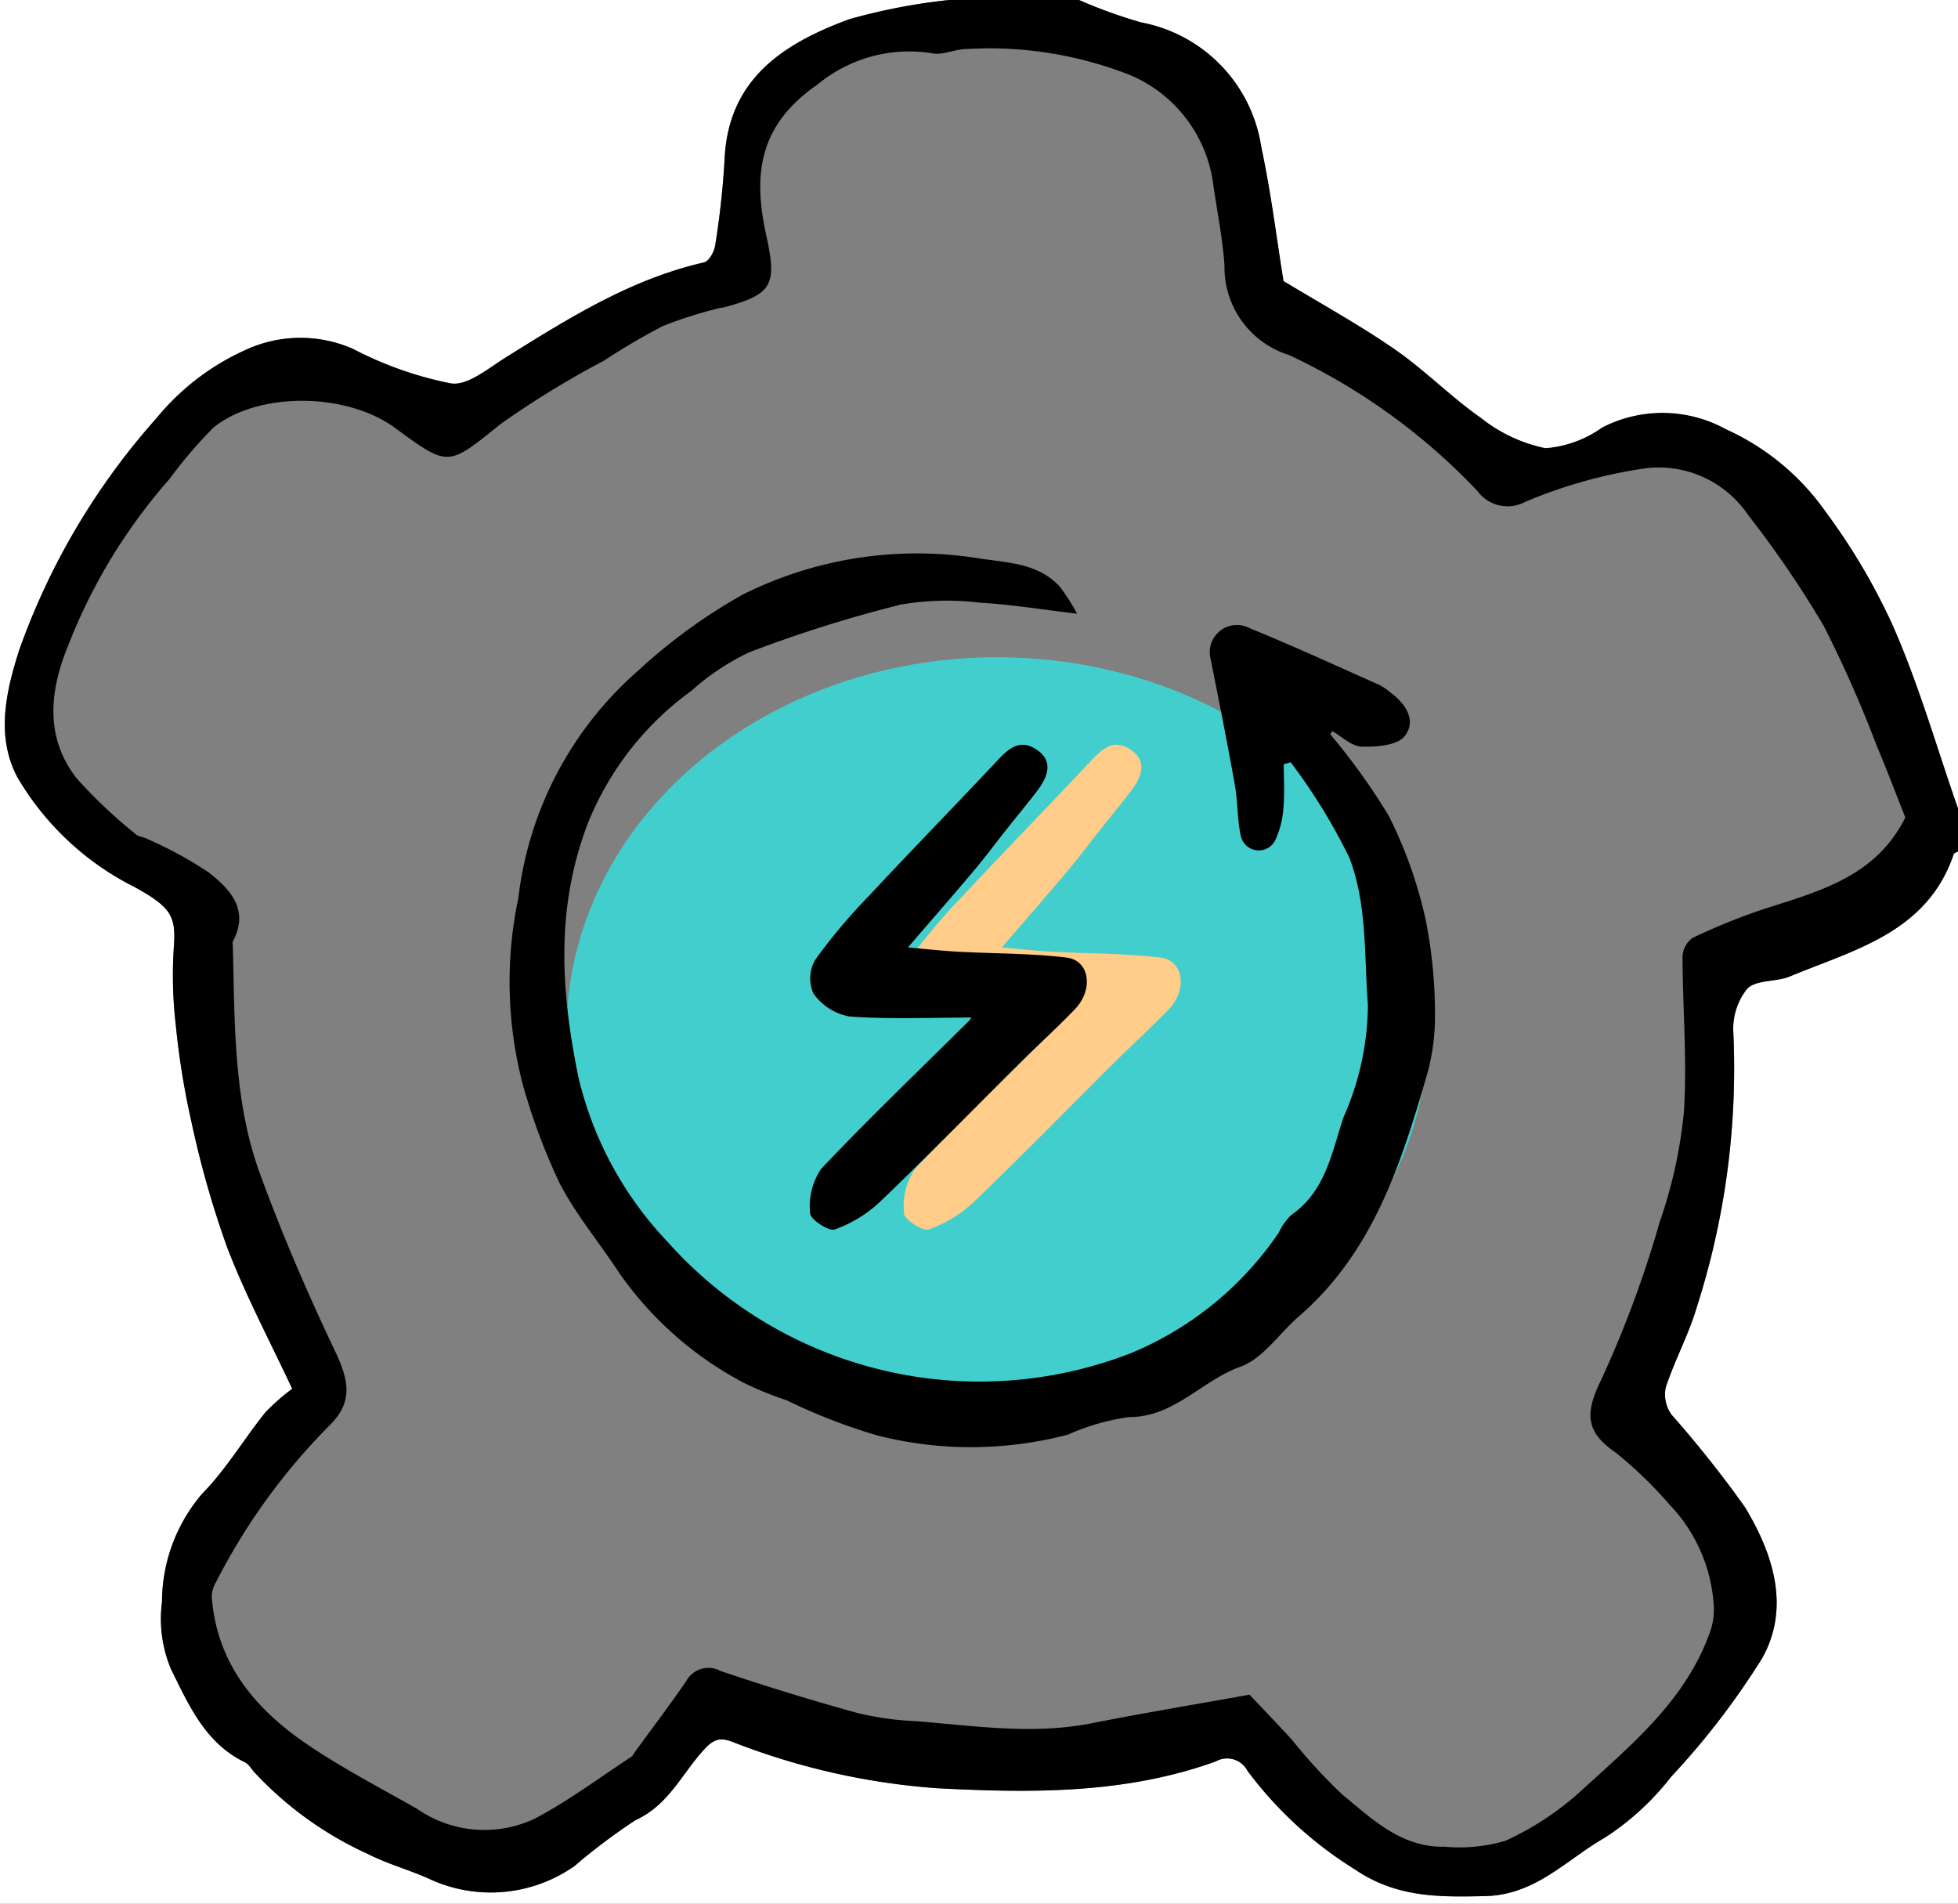
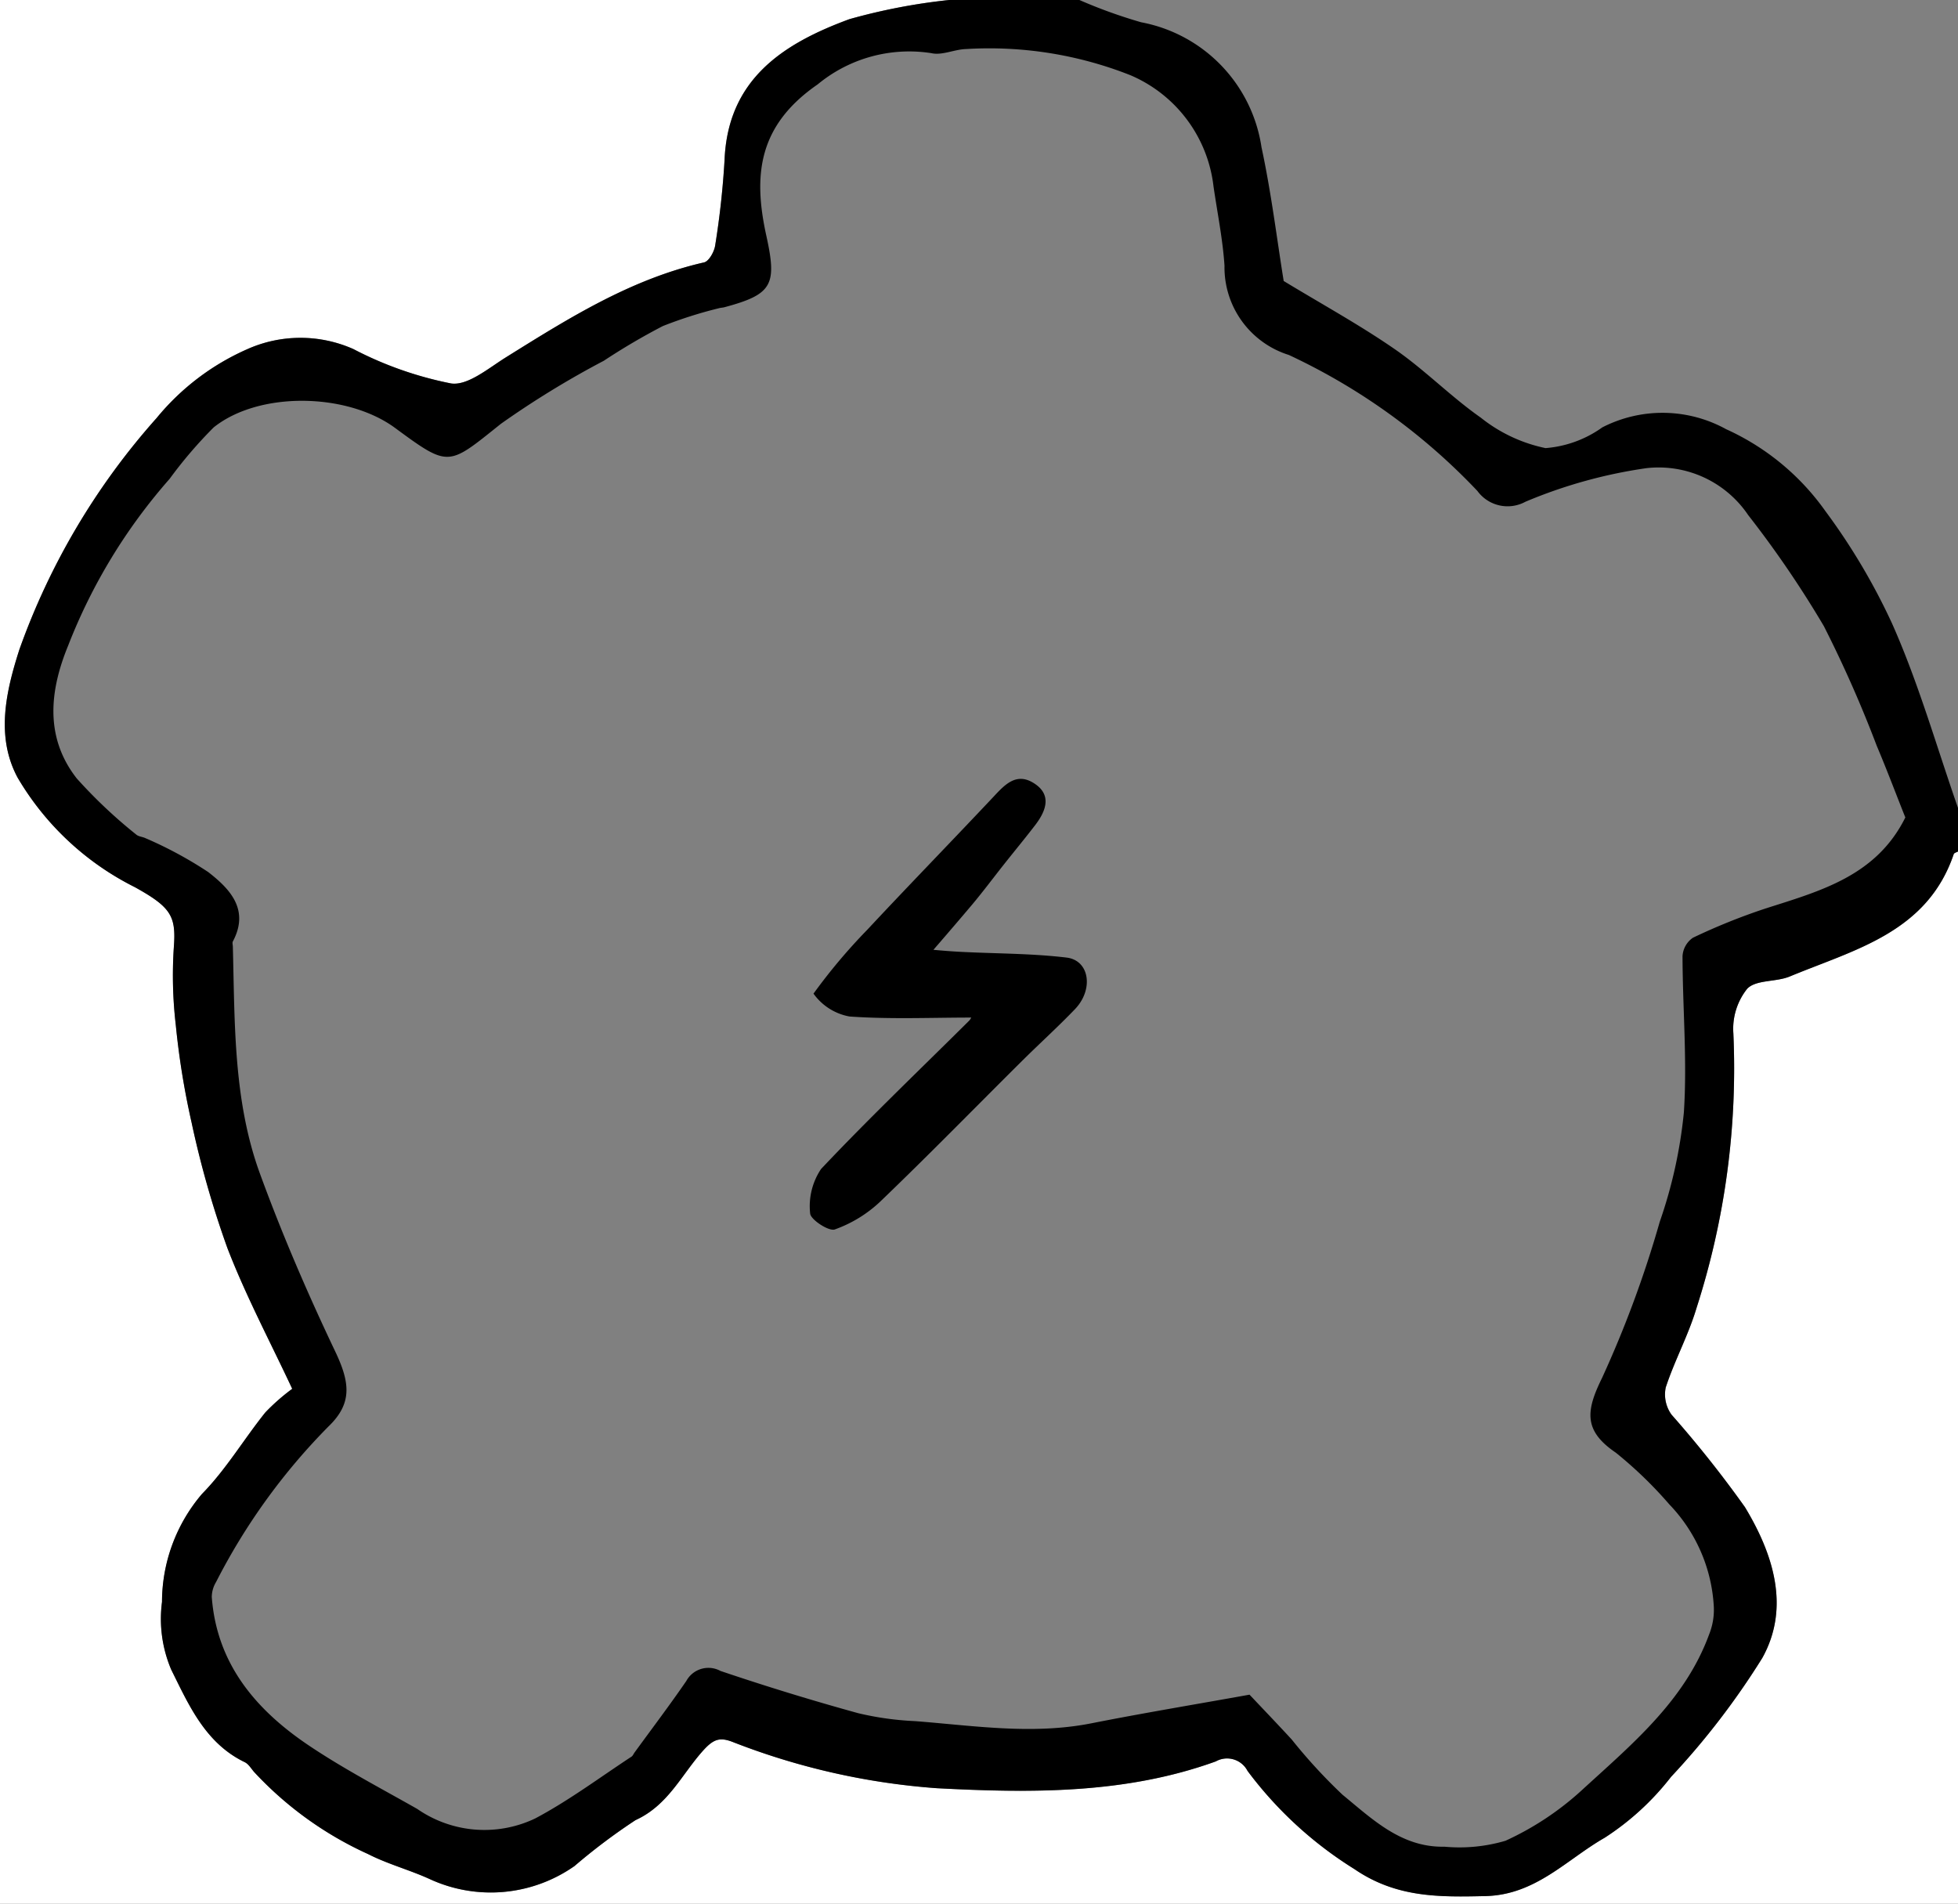
<svg xmlns="http://www.w3.org/2000/svg" width="86.4" height="84" viewBox="0 0 86.4 84">
  <rect x="0" y="0" width="86.4" height="84" fill="#808080" stroke="none" />
  <g id="Mobile" transform="translate(-1461.243 -7579.326)">
    <path id="Path_70623" data-name="Path 70623" d="M419.288,67.233V113.66h-86.4v-84h41.884a26.4,26.4,0,0,0-4.406.846c-2.888,1.064-5.364,2.626-5.508,6.217a37.351,37.351,0,0,1-.414,3.768c-.04.276-.276.7-.492.749-3.239.738-5.987,2.47-8.75,4.193-.768.48-1.683,1.258-2.416,1.147a16.044,16.044,0,0,1-4.307-1.517,5.749,5.749,0,0,0-4.682.005,10.774,10.774,0,0,0-4,3.039,30.9,30.9,0,0,0-6.053,10.218c-.6,1.863-1.046,3.843-.076,5.649a12.465,12.465,0,0,0,5.175,4.833c1.61.893,1.823,1.285,1.718,2.648a18.749,18.749,0,0,0,.086,3.432,35.023,35.023,0,0,0,.694,4.289,42.668,42.668,0,0,0,1.586,5.561c.819,2.122,1.895,4.145,2.857,6.205a9.094,9.094,0,0,0-1.187,1.044c-.949,1.183-1.735,2.517-2.79,3.591a7.349,7.349,0,0,0-1.768,4.769,5.718,5.718,0,0,0,.408,2.991c.773,1.554,1.5,3.241,3.24,4.078.166.08.281.276.41.428a15.692,15.692,0,0,0,5.034,3.628c.86.441,1.814.694,2.7,1.094a6.43,6.43,0,0,0,6.411-.566,26.362,26.362,0,0,1,2.692-2.027c1.447-.659,2.041-2.029,2.991-3.081.457-.5.733-.575,1.268-.378a30.811,30.811,0,0,0,9.038,2.051c4.145.217,8.314.262,12.307-1.182a1.016,1.016,0,0,1,1.4.418,17.221,17.221,0,0,0,4.715,4.332c1.844,1.264,3.721,1.239,5.78,1.192,2.222-.05,3.584-1.616,5.268-2.576a11.819,11.819,0,0,0,2.928-2.688,33.823,33.823,0,0,0,4.021-5.238c1.253-2.244.475-4.614-.763-6.661a49.53,49.53,0,0,0-3.24-4.081,1.525,1.525,0,0,1-.255-1.2c.39-1.19,1-2.31,1.359-3.508a34.507,34.507,0,0,0,1.625-12.123,2.828,2.828,0,0,1,.613-1.965c.391-.4,1.269-.287,1.875-.538,2.862-1.187,6.065-1.938,7.237-5.4.018-.054.123-.078.188-.116" transform="translate(1128.355 7549.666)" fill="#fff" />
-     <ellipse id="Ellipse_2307" data-name="Ellipse 2307" cx="19" cy="16.5" rx="19" ry="16.5" transform="translate(1486.244 7608.326)" fill="#43cece" />
    <path id="Path_70624" data-name="Path 70624" d="M419.288,67.233c-.064.038-.17.062-.188.116-1.172,3.461-4.375,4.212-7.237,5.4-.606.252-1.484.135-1.875.539a2.832,2.832,0,0,0-.613,1.964,34.51,34.51,0,0,1-1.625,12.124c-.357,1.2-.969,2.317-1.359,3.507a1.526,1.526,0,0,0,.255,1.2,49.318,49.318,0,0,1,3.24,4.081c1.238,2.047,2.016,4.417.763,6.661a33.761,33.761,0,0,1-4.021,5.238,11.819,11.819,0,0,1-2.928,2.688c-1.683.96-3.045,2.526-5.268,2.576-2.058.047-3.935.072-5.78-1.192a17.221,17.221,0,0,1-4.715-4.332,1.017,1.017,0,0,0-1.4-.419c-3.993,1.445-8.162,1.4-12.307,1.183a30.8,30.8,0,0,1-9.037-2.051c-.536-.2-.812-.126-1.268.378-.951,1.051-1.545,2.422-2.992,3.08A26.481,26.481,0,0,0,358.239,112a6.43,6.43,0,0,1-6.411.566c-.883-.4-1.837-.654-2.7-1.094a15.691,15.691,0,0,1-5.034-3.629c-.128-.151-.243-.347-.41-.427-1.736-.837-2.467-2.524-3.24-4.079a5.724,5.724,0,0,1-.408-2.99,7.357,7.357,0,0,1,1.768-4.77c1.055-1.073,1.841-2.407,2.79-3.59a9.032,9.032,0,0,1,1.188-1.044c-.963-2.06-2.039-4.083-2.858-6.205a42.712,42.712,0,0,1-1.586-5.561,35.023,35.023,0,0,1-.694-4.289,18.839,18.839,0,0,1-.086-3.432c.1-1.364-.108-1.756-1.718-2.648a12.465,12.465,0,0,1-5.175-4.833c-.97-1.806-.521-3.786.076-5.649A30.9,30.9,0,0,1,339.8,48.106a10.782,10.782,0,0,1,4-3.038,5.751,5.751,0,0,1,4.683-.005,15.988,15.988,0,0,0,4.306,1.516c.734.111,1.648-.667,2.416-1.146,2.763-1.723,5.512-3.456,8.75-4.194.216-.049.452-.472.492-.748a37.351,37.351,0,0,0,.414-3.768c.145-3.591,2.62-5.153,5.508-6.217a26.4,26.4,0,0,1,4.406-.846h5.744a22.05,22.05,0,0,0,2.726.983,6.6,6.6,0,0,1,5.308,5.51c.434,2.014.682,4.069.98,5.906,1.672,1.016,3.346,1.933,4.907,3.012,1.324.916,2.468,2.092,3.787,3.016a6.783,6.783,0,0,0,2.86,1.346,4.958,4.958,0,0,0,2.506-.915,5.815,5.815,0,0,1,5.464.081,10.844,10.844,0,0,1,4.386,3.623,27.952,27.952,0,0,1,2.929,4.937c1.173,2.63,1.965,5.431,2.919,8.159Zm-31.262,37.206c.526.558,1.2,1.26,1.861,1.977a23.757,23.757,0,0,0,2.241,2.437c1.316,1.078,2.6,2.336,4.5,2.294a7.172,7.172,0,0,0,2.692-.262,12.948,12.948,0,0,0,3.355-2.219c2.2-2.02,4.561-3.95,5.636-6.9a2.9,2.9,0,0,0,.2-1.242,7.052,7.052,0,0,0-1.958-4.478,18.251,18.251,0,0,0-2.369-2.289c-1.427-.969-1.318-1.846-.6-3.3a48.3,48.3,0,0,0,2.543-6.884,20.871,20.871,0,0,0,1.064-4.821c.152-2.287-.054-4.6-.059-6.9a1.06,1.06,0,0,1,.46-.814,27.291,27.291,0,0,1,3.184-1.284c2.422-.776,4.9-1.429,6.188-4.023-.4-1-.809-2.093-1.264-3.168a53.951,53.951,0,0,0-2.331-5.274,45.766,45.766,0,0,0-3.339-4.9,4.769,4.769,0,0,0-4.485-2.072A21.609,21.609,0,0,0,400.2,51.8a1.648,1.648,0,0,1-2.12-.477,27.421,27.421,0,0,0-8.319-6,4.051,4.051,0,0,1-2.84-3.941c-.078-1.169-.315-2.329-.484-3.492a6.093,6.093,0,0,0-3.669-4.912,16.935,16.935,0,0,0-7.266-1.153c-.506.017-1.044.287-1.509.182a6.338,6.338,0,0,0-5.023,1.376c-2.629,1.815-2.855,4.007-2.267,6.675.478,2.174.274,2.59-1.857,3.161-.077.02-.16.019-.235.042a19.047,19.047,0,0,0-2.477.788,28.826,28.826,0,0,0-2.6,1.529,40.475,40.475,0,0,0-4.54,2.781c-2.337,1.867-2.267,1.955-4.673.184-2.116-1.556-6-1.629-8.006-.022a19.551,19.551,0,0,0-1.944,2.271,24.619,24.619,0,0,0-4.478,7.362c-.815,1.983-1.038,4.04.381,5.854a21.751,21.751,0,0,0,2.621,2.474c.1.094.285.1.417.165a17.661,17.661,0,0,1,2.764,1.493c.942.733,1.839,1.648,1.087,3.062-.032.062,0,.157,0,.236.088,3.371.019,6.782,1.192,10,.972,2.664,2.1,5.281,3.319,7.843.653,1.37.781,2.294-.294,3.326a27.533,27.533,0,0,0-4.958,6.862,1.3,1.3,0,0,0-.189.659c.22,2.951,1.941,4.972,4.254,6.533,1.538,1.037,3.193,1.9,4.812,2.819a5.2,5.2,0,0,0,5.21.418c1.48-.785,2.836-1.8,4.244-2.724.061-.039.092-.124.138-.187.763-1.048,1.546-2.082,2.28-3.15a1.111,1.111,0,0,1,1.508-.446q3.009,1.018,6.076,1.864a13.356,13.356,0,0,0,2.514.351c2.583.2,5.16.609,7.759.1,2.333-.462,4.681-.85,7-1.268" transform="translate(1128.355 7549.666)" />
-     <path id="Path_70625" data-name="Path 70625" d="M419.288,65.318c-.954-2.728-1.746-5.529-2.919-8.159a27.861,27.861,0,0,0-2.93-4.937,10.835,10.835,0,0,0-4.385-3.623,5.815,5.815,0,0,0-5.464-.082,4.96,4.96,0,0,1-2.506.916,6.768,6.768,0,0,1-2.86-1.347c-1.32-.924-2.463-2.1-3.787-3.015-1.561-1.08-3.235-2-4.907-3.012-.3-1.838-.547-3.892-.98-5.906a6.6,6.6,0,0,0-5.308-5.51,21.991,21.991,0,0,1-2.726-.983h38.772Z" transform="translate(1128.355 7549.666)" fill="#fff" />
-     <path id="Path_70627" data-name="Path 70627" d="M391.586,62.058a28.661,28.661,0,0,1,2.583,3.6,19.571,19.571,0,0,1,1.61,4.5,21.027,21.027,0,0,1,.43,4.33,9.406,9.406,0,0,1-.405,2.772c-1.128,3.881-2.385,7.707-5.6,10.485-.867.75-1.586,1.869-2.585,2.225-1.708.608-2.911,2.229-4.925,2.221a10.033,10.033,0,0,0-2.68.772A16.787,16.787,0,0,1,371.6,93a25.529,25.529,0,0,1-4.011-1.558,14.256,14.256,0,0,1-1.948-.8,15.552,15.552,0,0,1-5.415-4.792c-.87-1.335-1.915-2.573-2.643-3.978a27.514,27.514,0,0,1-1.614-4.313,17.883,17.883,0,0,1-.209-8.268,15.76,15.76,0,0,1,5.272-10.024,24.386,24.386,0,0,1,4.637-3.374,17.19,17.19,0,0,1,10.379-1.6c1.31.206,2.633.2,3.609,1.257a9.837,9.837,0,0,1,.761,1.19c-1.662-.2-2.96-.41-4.267-.484a12.145,12.145,0,0,0-3.516.082,58.743,58.743,0,0,0-6.674,2.1,10.558,10.558,0,0,0-2.557,1.7,13.346,13.346,0,0,0-4.586,5.878c-1.411,3.713-1.188,7.345-.411,11.154a15.778,15.778,0,0,0,3.917,7.263,18.443,18.443,0,0,0,20.463,4.938,14.633,14.633,0,0,0,6.536-5.333,2.508,2.508,0,0,1,.55-.77c1.512-1.047,1.781-2.756,2.3-4.309a12.351,12.351,0,0,0,1.075-4.964c-.167-2.188-.029-4.451-.822-6.5a25.82,25.82,0,0,0-2.584-4.2l-.306.087c0,.637.043,1.277-.014,1.907a3.994,3.994,0,0,1-.361,1.446.813.813,0,0,1-1.524-.2c-.157-.73-.128-1.5-.259-2.235-.33-1.859-.7-3.711-1.07-5.562a1.2,1.2,0,0,1,1.733-1.355c1.932.787,3.828,1.662,5.736,2.51a2.839,2.839,0,0,1,.487.342c.684.5,1.137,1.26.6,1.915-.335.409-1.246.474-1.892.455-.437-.012-.861-.439-1.291-.68-.033.046-.065.093-.1.139" transform="translate(1128.355 7549.666)" />
-     <path id="Path_70629" data-name="Path 70629" d="M372.946,71.464c.567.05,1.377.142,2.19.189,1.606.09,3.224.069,4.817.261,1.018.123,1.2,1.409.372,2.274-.741.773-1.537,1.493-2.3,2.249-2.1,2.084-4.164,4.2-6.3,6.249a5.711,5.711,0,0,1-2,1.224c-.266.095-1.079-.441-1.088-.709a2.945,2.945,0,0,1,.482-1.959c2.117-2.242,4.35-4.373,6.537-6.546.078-.078.108-.2.074-.135-1.743,0-3.555.08-5.353-.047a2.5,2.5,0,0,1-1.592-1.009A1.638,1.638,0,0,1,368.868,72a25.323,25.323,0,0,1,2.372-2.818c1.824-1.955,3.689-3.87,5.521-5.816.507-.539,1.018-1.15,1.808-.667.821.5.58,1.206.1,1.84-.446.584-.916,1.15-1.373,1.727-.481.606-.943,1.229-1.442,1.822-.959,1.137-1.938,2.256-2.9,3.377" transform="translate(1132.499 7549.666)" fill="#ffcd89" />
-     <path id="Path_70628" data-name="Path 70628" d="M372.946,71.464c.567.05,1.377.142,2.19.189,1.606.09,3.224.069,4.817.261,1.018.123,1.2,1.409.372,2.274-.741.773-1.537,1.493-2.3,2.249-2.1,2.084-4.164,4.2-6.3,6.249a5.711,5.711,0,0,1-2,1.224c-.266.095-1.079-.441-1.088-.709a2.945,2.945,0,0,1,.482-1.959c2.117-2.242,4.35-4.373,6.537-6.546.078-.078.108-.2.074-.135-1.743,0-3.555.08-5.353-.047a2.5,2.5,0,0,1-1.592-1.009A1.638,1.638,0,0,1,368.868,72a25.323,25.323,0,0,1,2.372-2.818c1.824-1.955,3.689-3.87,5.521-5.816.507-.539,1.018-1.15,1.808-.667.821.5.58,1.206.1,1.84-.446.584-.916,1.15-1.373,1.727-.481.606-.943,1.229-1.442,1.822-.959,1.137-1.938,2.256-2.9,3.377" transform="translate(1128.355 7549.666)" />
+     <path id="Path_70628" data-name="Path 70628" d="M372.946,71.464c.567.05,1.377.142,2.19.189,1.606.09,3.224.069,4.817.261,1.018.123,1.2,1.409.372,2.274-.741.773-1.537,1.493-2.3,2.249-2.1,2.084-4.164,4.2-6.3,6.249a5.711,5.711,0,0,1-2,1.224c-.266.095-1.079-.441-1.088-.709a2.945,2.945,0,0,1,.482-1.959c2.117-2.242,4.35-4.373,6.537-6.546.078-.078.108-.2.074-.135-1.743,0-3.555.08-5.353-.047a2.5,2.5,0,0,1-1.592-1.009a25.323,25.323,0,0,1,2.372-2.818c1.824-1.955,3.689-3.87,5.521-5.816.507-.539,1.018-1.15,1.808-.667.821.5.58,1.206.1,1.84-.446.584-.916,1.15-1.373,1.727-.481.606-.943,1.229-1.442,1.822-.959,1.137-1.938,2.256-2.9,3.377" transform="translate(1128.355 7549.666)" />
  </g>
</svg>